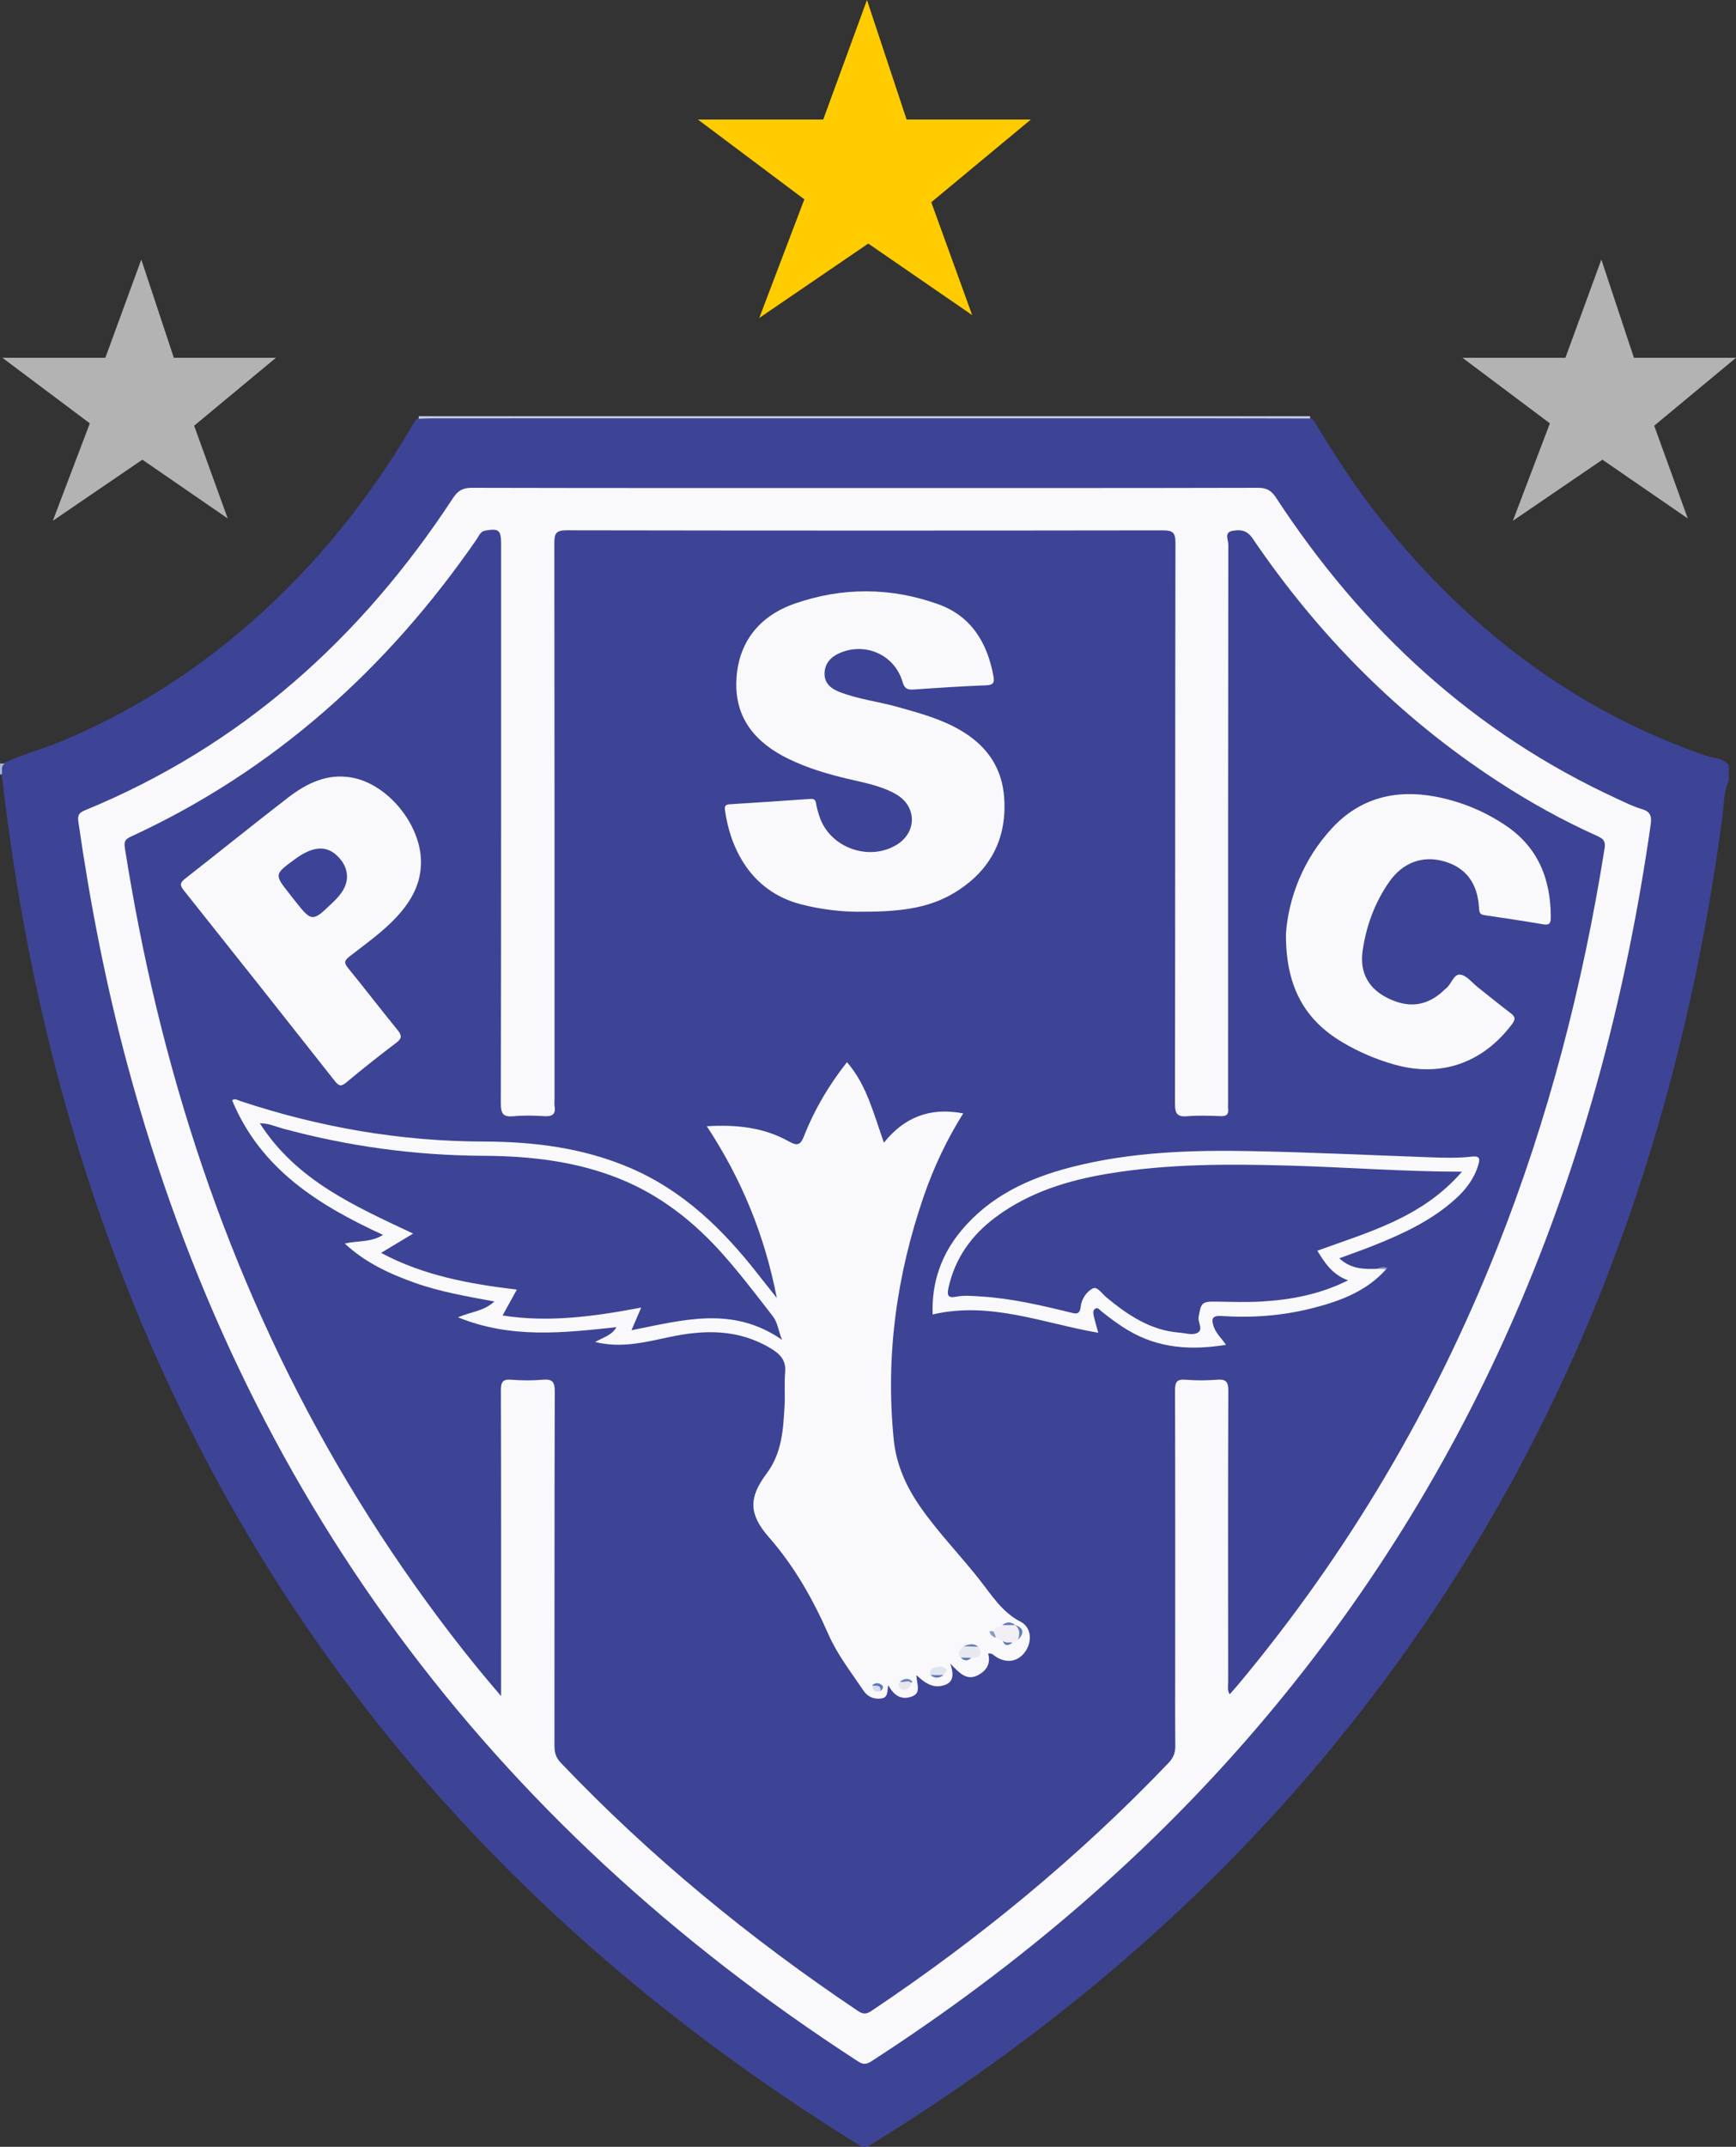
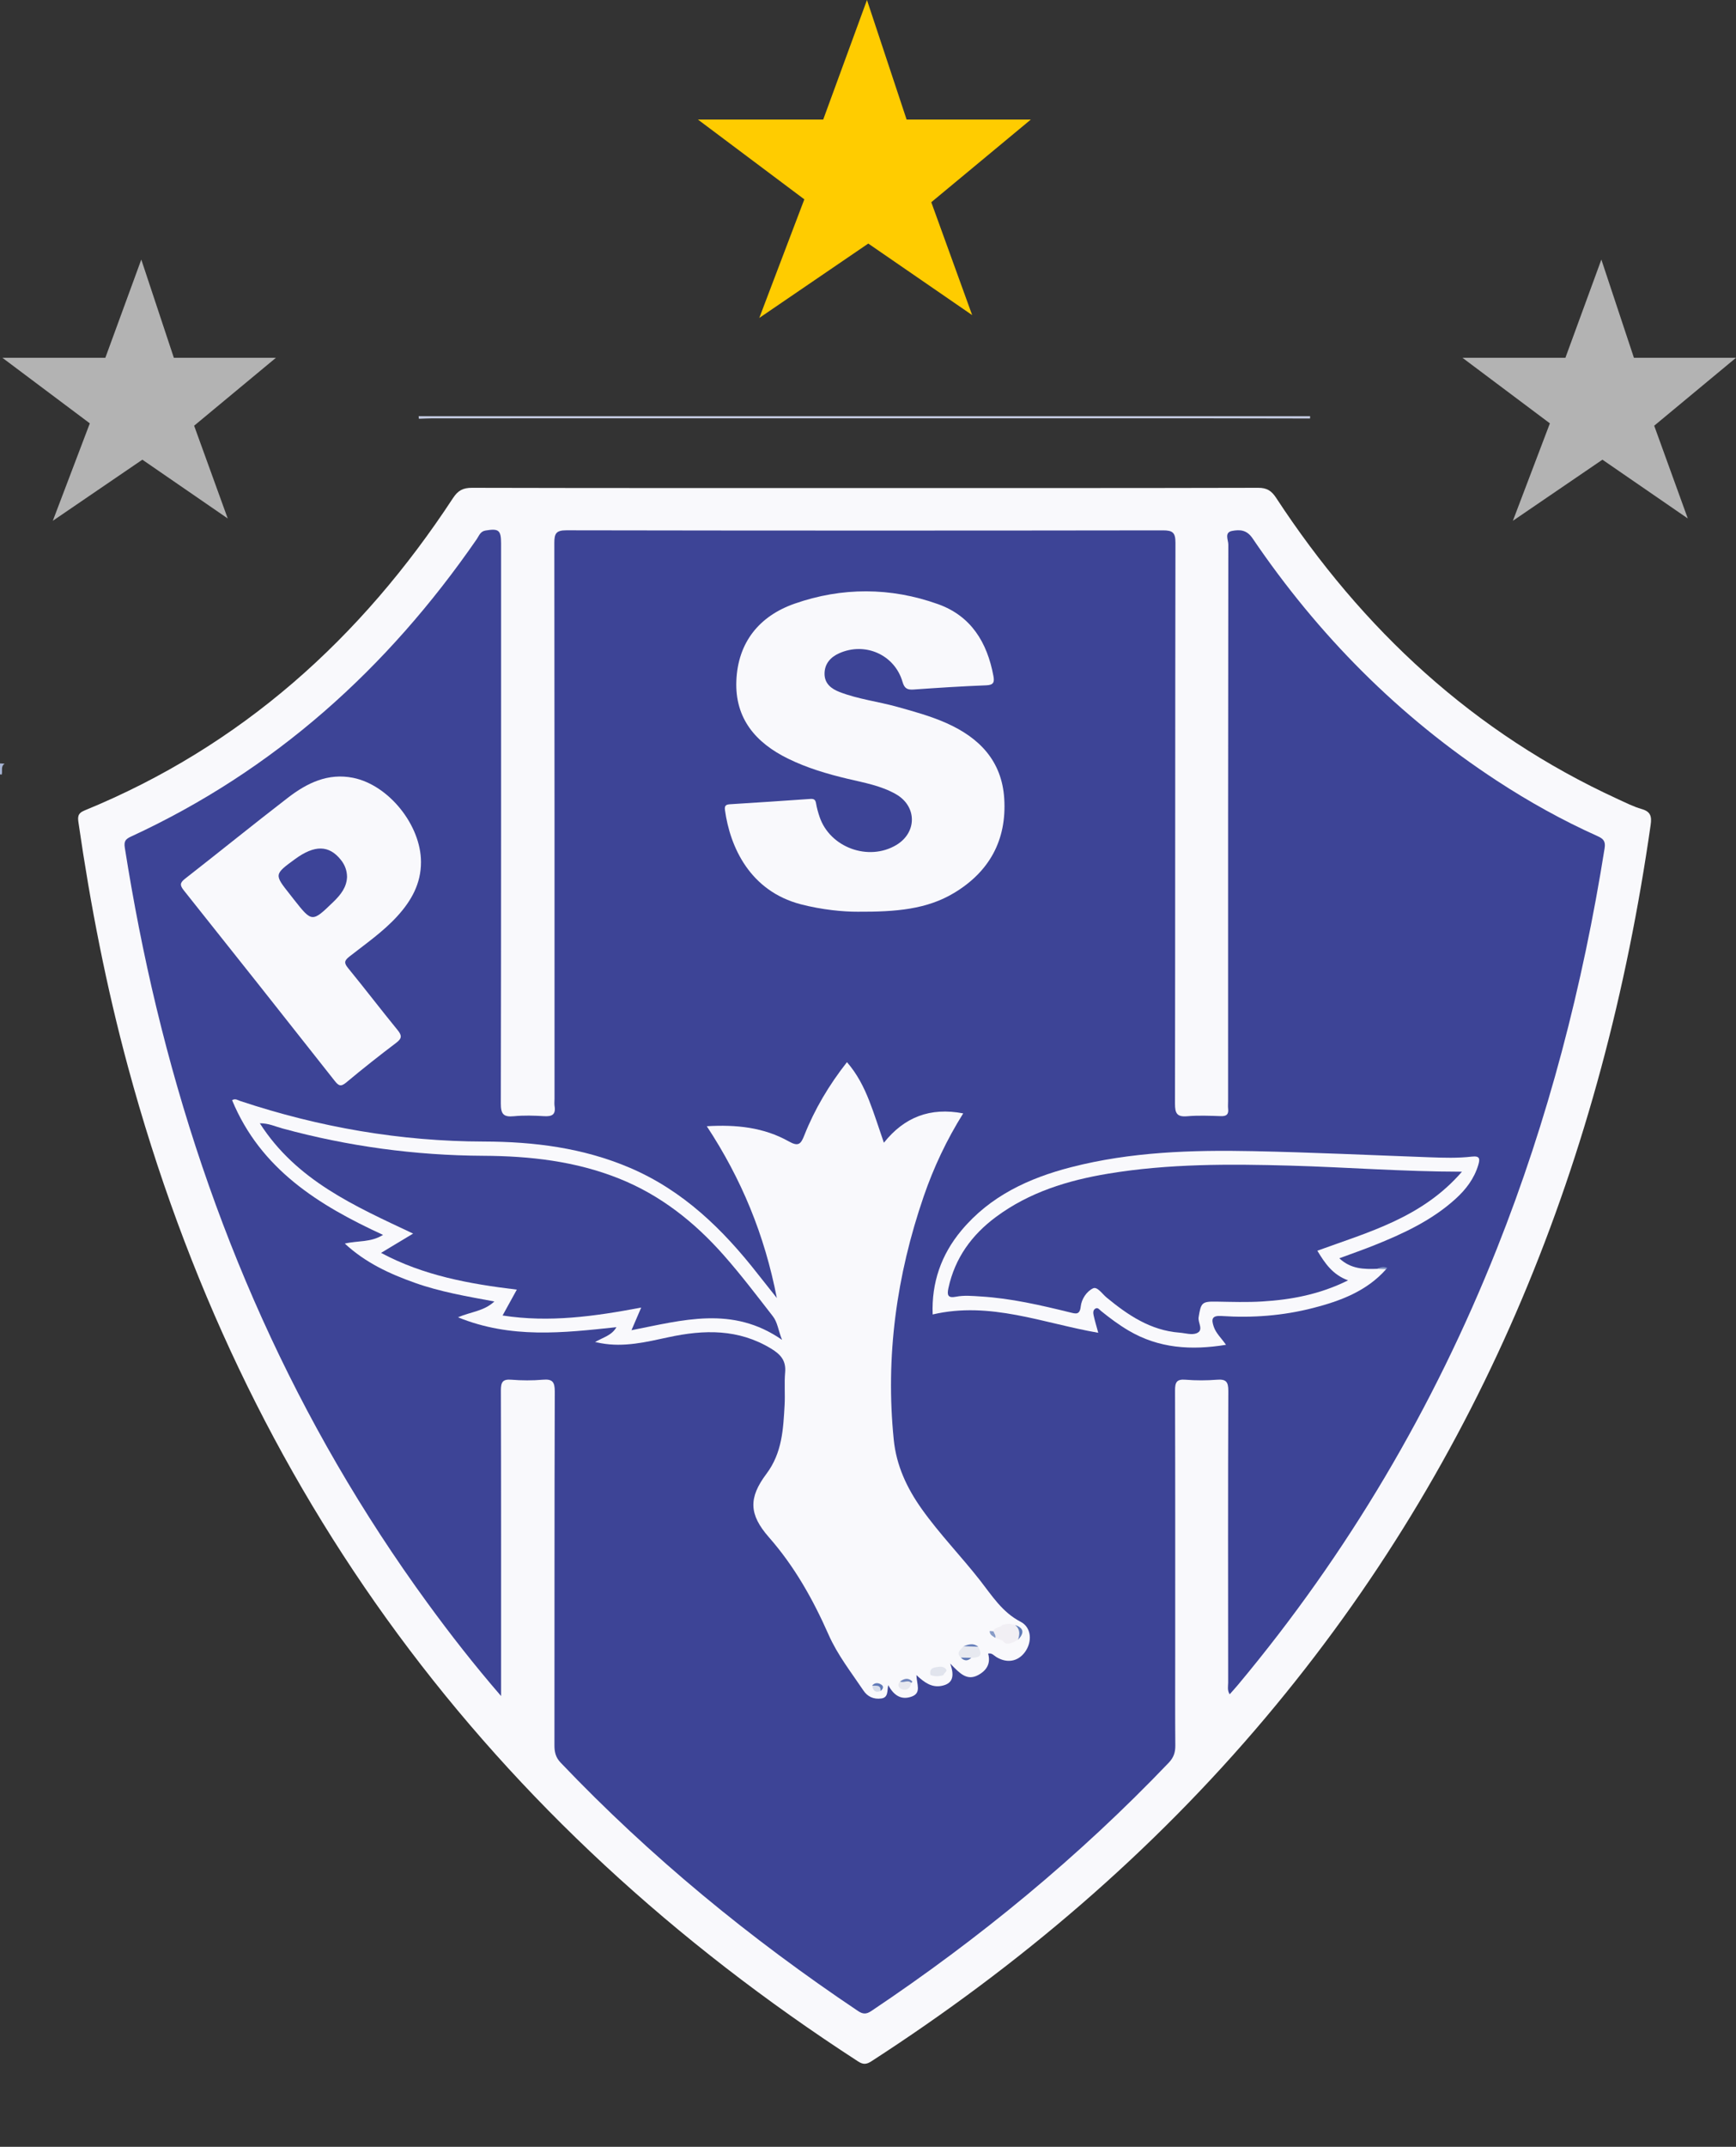
<svg xmlns="http://www.w3.org/2000/svg" xml:space="preserve" width="136.483mm" height="168.678mm" style="shape-rendering:geometricPrecision; text-rendering:geometricPrecision; image-rendering:optimizeQuality; fill-rule:evenodd; clip-rule:evenodd" viewBox="0 0 9455.91 11686.41">
  <rect x="0" y="0" width="9455.91" height="11686.41" fill="#333333" stroke="none" />
  <defs>
    <style type="text/css">
   
    .fil2 {fill:#3D4496}
    .fil19 {fill:#3D4498}
    .fil18 {fill:#5D77B5}
    .fil15 {fill:#6079B7}
    .fil11 {fill:#607BB8}
    .fil16 {fill:#617CB7}
    .fil14 {fill:#627BB8}
    .fil13 {fill:#6E84BB}
    .fil6 {fill:#7C8FC0}
    .fil17 {fill:#879BC7}
    .fil4 {fill:#A7B4D4}
    .fil1 {fill:#B3B3B3}
    .fil3 {fill:#C0C7DD}
    .fil12 {fill:#D7DDEB}
    .fil9 {fill:#E1E4ED}
    .fil10 {fill:#E7E8EF}
    .fil8 {fill:#E7E9F0}
    .fil7 {fill:#F1EFF4}
    .fil5 {fill:#F9F9FC}
    .fil0 {fill:#FFCC00}
   
  </style>
  </defs>
  <g id="Camada_x0020_1">
    <polygon class="fil0" points="3801.58,650.74 4484,650.74 4722.34,0 4938.24,650.74 5614.94,650.74 5072.65,1100.77 5295.32,1715.27 4729.45,1325.81 4135.75,1730.79 4381.14,1085.11 " />
    <polygon class="fil1" points="13.03,1947.66 573.76,1947.66 769.58,1412.97 946.96,1947.66 1502.96,1947.66 1057.42,2317.42 1240.36,2822.31 775.41,2502.33 287.63,2835.07 489.22,2304.56 " />
    <polygon class="fil1" points="7965.97,1947.66 8526.68,1947.66 8722.52,1412.97 8899.91,1947.66 9455.91,1947.66 9010.33,2317.42 9193.28,2822.31 8728.35,2502.33 8240.55,2835.07 8442.16,2304.56 " />
-     <path class="fil2" d="M9416.48 4250.33c-28.88,59.18 -25.08,124.69 -33.38,187.3 -236.96,1790.5 -846.57,3430.85 -1961.43,4867.12 -743.47,957.87 -1647.38,1735.25 -2677.59,2369.67 -25.14,15.51 -42.25,16.27 -67.79,0.44 -2137,-1320.72 -3596.02,-3162.77 -4298.44,-5587.03 -177.66,-613.18 -295.92,-1238.15 -368.26,-1872.01 -6.02,-21.53 -6.46,-42.3 7.36,-61.38 105.53,-47.98 218.13,-76.98 325.01,-122.05 344.88,-145.45 660.23,-338.43 947.53,-578.16 384.25,-320.51 698.11,-700.08 952,-1130.38 14.49,-24.51 25.18,-55.64 63.63,-52.36 1601.5,0.06 3202.85,0.06 4803.95,0 37.29,-4.9 50.68,22.89 65.85,48.37 122.18,204.77 256.1,401.23 408.7,584.61 461.41,554.16 1019.9,971.33 1706.18,1208.47 43.19,14.89 95.82,10.44 126.68,54.74 0,27.53 0,55.12 0,82.66z" />
    <path class="fil3" d="M7136.18 2265.49c-0.14,4.2 -0.34,8.51 -0.46,12.77 -185.12,-0.32 -370.16,-0.91 -555.08,-0.97 -1407.49,-0.06 -2814.9,-0.06 -4222.25,0.06 -25.58,0 -51.13,1.48 -76.65,2.32 -0.53,-4.77 -0.98,-9.47 -1.45,-14.18 1618.62,0 3237.28,0 4855.89,0z" />
    <path class="fil4" d="M-0 4155.87c8.37,0.39 16.79,0.77 25.16,1.22 -22.14,15.09 -10.85,39.01 -15.57,58.74l-4.91 0.64 -4.68 -1.61c0,-19.66 0,-39.33 0,-58.99z" />
    <path class="fil5" d="M4709.29 2656.67c714.74,0 1429.39,0.58 2144.08,-1.22 47.78,-0.14 72.67,16.43 97.83,54.86 469.75,716.98 1076.16,1279.59 1860.76,1639.56 42.83,19.6 85.38,41.4 130.38,54.3 48.89,14.04 55.27,40.43 48.68,86.2 -259.13,1810.07 -910.67,3450.74 -2097.73,4859.89 -618.58,734.31 -1341.24,1350.03 -2146.63,1870.5 -26.2,16.93 -44.22,19.37 -72.16,1.25 -2010.38,-1301.67 -3349.81,-3095.91 -3977.12,-5413.53 -118.28,-436.89 -204.83,-880.25 -269.51,-1328.05 -4.39,-30.23 -7.06,-52.35 32.16,-68.4 853.13,-349.41 1506.12,-936.19 2007.55,-1700.82 27.1,-41.33 54.29,-55.9 103.51,-55.77 712.72,1.8 1425.46,1.22 2138.19,1.22z" />
    <path class="fil2" d="M2729.38 9232.65c-147.16,-170.17 -276.25,-335.66 -400.09,-505.3 -715.69,-980.09 -1194.63,-2068.18 -1478.07,-3245.17 -69.05,-286.75 -125.3,-576.06 -171.34,-867.42 -5.64,-35.65 4.18,-47.14 33.32,-60.62 781.61,-360.55 1396.87,-914.92 1883.47,-1618.99 12.66,-18.26 18.89,-42.37 48.06,-47.2 71.61,-11.99 84.64,-2.32 84.64,70.54 0,1016.08 0.54,2032.08 -1.45,3048.07 -0.12,57.39 13.84,75.31 70.68,69.8 54.62,-5.3 110.33,-3.63 165.27,-0.34 42.3,2.54 64.29,-8.05 56.95,-54.57 -2.11,-13.45 -0.32,-27.53 -0.32,-41.28 0,-1008.16 0.33,-2016.31 -1.07,-3024.46 -0.03,-51.19 9.27,-69.06 65.96,-68.99 1082.95,1.93 2165.94,1.87 3248.89,0.33 53.12,-0.06 68.44,12.06 68.34,67.25 -1.86,1018.02 -0.98,2036.03 -2.5,3053.99 -0.06,52.51 11.02,72.94 66.73,68.1 60.6,-5.22 121.96,-2.61 182.96,-0.6 31.02,1.03 43.39,-9.37 39.8,-40.24 -1.54,-13.59 -0.25,-27.53 -0.25,-41.29 0,-1010.12 -0.2,-2020.26 1.22,-3030.35 0,-24.44 -23.23,-65.58 20.83,-73.83 41,-7.6 79.09,-6.84 110.96,40.04 357.78,527.23 798.22,971.98 1332.97,1321.18 174.8,114.12 356.74,215.29 547.14,300.59 31.81,14.24 43.61,28.82 37.8,65.5 -118.96,747.7 -307.05,1476.58 -587.18,2180.78 -344.57,865.54 -812.03,1657.93 -1409.53,2373.08 -13.72,16.48 -28.23,32.31 -45.53,51.8 -14.24,-22.32 -8.31,-43.65 -8.31,-63.14 -0.45,-529.71 -1.16,-1059.4 0.85,-1589.03 0.25,-50.43 -13.81,-63.89 -62.04,-60.14 -56.8,4.42 -114.43,4.62 -171.19,-0.06 -48.72,-4.05 -57.12,14.81 -56.97,59.11 1.49,484.33 0.89,968.71 0.89,1453.12 0,159.49 -0.82,319.02 0.64,478.5 0.39,37.65 -8.83,65.99 -35.9,94.26 -489.09,511.57 -1032.16,958.25 -1619.99,1351.5 -27.11,18.12 -45.58,17.89 -72.45,-0.06 -587.47,-393.74 -1131.18,-839.54 -1619.63,-1351.83 -27.65,-28.92 -33.94,-58.07 -33.88,-94.85 0.6,-641.92 -0.3,-1283.83 1.75,-1925.72 0.2,-52.74 -13.08,-68.5 -65.04,-64.08 -56.67,4.91 -114.4,4.62 -171.12,0.05 -48.05,-3.91 -57.41,13.45 -57.31,58.51 1.57,527.67 1.03,1055.39 1.03,1583.12 0,21.51 0,42.96 0,80.35z" />
    <path class="fil5" d="M3241.46 7305.53c45.48,-26.4 90.26,-35.47 116.29,-80.89 -289.92,30.97 -574.09,63.9 -863.2,-53.74 72.4,-31.08 140.32,-32.55 198.35,-86.17 -151.69,-27.93 -295.3,-52.5 -432.88,-101.43 -137.36,-48.84 -268.06,-108.43 -381.93,-213.7 71.51,-16.99 141.11,-5.2 208.35,-47.33 -352,-161.78 -667.19,-358.43 -822.22,-733.22 17.61,-11.02 31.16,0.03 44.72,4.54 430.64,142.99 872.07,219.69 1326.54,220.54 273.33,0.53 541.26,34.47 795.61,143.03 289.46,123.52 506.21,334.43 696.3,577.61 31.3,40.07 63.16,79.69 103.92,131.07 -66.7,-343.98 -192.49,-647.8 -381.38,-935.1 160.69,-9.53 310.74,6.01 447.11,82.88 52.52,29.57 65.42,13.55 83.8,-32.88 56.66,-143.28 134.92,-274.54 232.51,-398.76 55.66,64.06 91.94,135.59 121.25,210.18 28.72,73.02 52.02,148.14 79.85,228.47 110.94,-139.4 252.51,-194.55 432.05,-159.74 -90.2,144 -161.02,294.27 -215.35,452.28 -147.82,429.94 -208.8,870.4 -162.95,1324.15 14.2,141.25 72.01,264.05 153.1,377.91 97.27,136.56 214.41,256.8 317.5,388.5 65.04,83.13 120.27,172.69 220.47,224.54 60.32,31.16 64.07,110.25 23.11,165.59 -38.54,51.91 -98.46,61.85 -156.63,25.6 -12.96,-8.13 -23.05,-22.43 -43.47,-17.96 15.46,54.58 -8.83,93.01 -55.37,117.45 -60.43,31.88 -99,-9.49 -151.06,-63.1 24.91,70.31 13.22,109.99 -47.8,121.51 -53.65,10.1 -93.24,-18.51 -136.31,-58.78 1.38,49.61 28.44,97.04 -25.5,116.8 -54.1,19.76 -95.74,-2.29 -128.12,-62.17 -6.53,33.4 0.71,67.46 -37.82,72.65 -41.92,5.68 -75.12,-10.15 -97.1,-43 -66.66,-99.33 -141.32,-193.91 -190.01,-304.29 -84.57,-191.52 -185.3,-371.31 -325.05,-530.4 -109.02,-124.12 -111.57,-214.55 -13.57,-345.05 85.98,-114.5 91.75,-243.43 99.09,-374.78 3.3,-58.84 -2.33,-118.36 2.88,-177.02 5.72,-64.32 -23.77,-98.03 -76.37,-129.94 -177.94,-108.04 -364.91,-103.89 -559.1,-61.99 -120.64,26.05 -242.2,55.79 -367.72,32.55 -6.6,-1.23 -13.21,-2.63 -31.89,-6.39z" />
    <path class="fil5" d="M4671.23 4963.11c-76.54,0.39 -193.64,-10.38 -308.79,-40.36 -277.26,-72.14 -385.94,-311.22 -413.62,-513.16 -3.35,-24.37 5.85,-30.23 27.89,-31.59 145.37,-8.97 290.7,-18.71 435.99,-28.88 18.75,-1.29 28.73,2.31 32.13,23.2 4.05,25.09 11.18,49.92 19.27,74.02 56.07,166.94 265.91,243.98 417.61,153.84 114.08,-67.89 113.88,-211.29 -2.07,-277.24 -81.36,-46.23 -173.35,-62.28 -263.13,-83.57 -111.12,-26.37 -220.18,-58.79 -323.08,-109.09 -176.55,-86.27 -290.75,-218.38 -282.55,-424.18 8.36,-209.81 125.24,-352.82 317.29,-420 257.9,-90.14 522.59,-89.81 781.22,2.65 180.41,64.47 267.97,208.91 301.71,391.18 6.25,33.46 1.27,49.2 -39.07,50.68 -131.73,5.02 -263.4,13.61 -394.97,22.89 -34.11,2.38 -50.44,-4.9 -60.94,-41.33 -42.39,-147.34 -202.6,-219.03 -344.29,-156.42 -48.33,21.41 -81.08,58.03 -80.6,113.28 0.5,52.36 36.72,80.48 81.29,97.81 101.24,39.34 209.57,51.71 313.61,80.67 90.91,25.34 181.89,50.17 268.31,88.45 179.75,79.7 302.8,205.88 315.62,411.68 13.97,225.03 -80.79,397.3 -272.66,512.84 -148.48,89.37 -315.31,103.82 -526.19,102.65z" />
-     <path class="fil5" d="M7004.52 5081.3c13.84,-189.04 90.64,-400.79 251.9,-574.16 151.76,-163.13 345.26,-211.23 561,-170.86 136.42,25.54 263.43,77.37 379.64,154.36 180.98,119.92 250.36,294.98 249.97,505.04 -0.08,31.39 -8.9,41.4 -41.08,35.98 -106.58,-17.99 -213.43,-34.37 -320.45,-49.77 -27.01,-3.94 -28.16,-18.96 -29.46,-40.81 -7.54,-133.85 -72.6,-219.03 -190.79,-252.42 -115.99,-32.83 -224.3,5.87 -298.45,112.12 -78.87,113.09 -125.35,240.42 -144.88,376.16 -16.32,113.74 30.31,199.72 125.91,250.7 113.03,60.25 211.24,53 301.36,-22.41 9.1,-7.55 16.84,-16.84 26.18,-23.82 30.88,-22.65 41.66,-80.71 79.57,-75.85 33.58,4.32 62.98,43.61 93.81,67.92 58.8,46.29 116.25,94.15 176.14,138.86 26.82,19.99 33.6,32.92 10.39,63.6 -158.81,210.14 -384.28,290.04 -636.37,220.17 -100.65,-27.96 -196.47,-68.74 -286.48,-122.11 -207.54,-123.02 -310.05,-305.31 -307.92,-592.67z" />
    <path class="fil5" d="M2293.06 4692.38c0.64,117.28 -52.58,211.29 -128.84,294.92 -77.37,84.78 -171.73,149.83 -261.36,220.12 -29.54,23.14 -28.51,35.98 -6.07,63.44 90.86,111.05 177.99,225.2 268.79,336.34 24.16,29.6 24.33,45.47 -7.26,69.36 -92.47,69.96 -183.61,141.88 -272.57,216.27 -29.99,25.05 -42.06,17.14 -63.1,-9.55 -272.66,-345.9 -546.13,-691.14 -820.73,-1035.51 -22.27,-27.91 -23.51,-41.33 5.85,-64.21 187.62,-146.3 372.37,-296.21 560.88,-441.35 103.45,-79.62 217.95,-135.71 354.93,-107.99 194.14,39.26 369.48,258.03 369.48,458.16z" />
    <path class="fil5" d="M7550.69 6908.64c-106.58,120.27 -249.6,173.4 -398.99,211.75 -163.19,41.94 -329.99,54.67 -497.81,43.47 -53.65,-3.6 -56.43,17.6 -42.68,58.02 12.24,36.27 40.86,61.5 66.72,98.71 -189.29,30.91 -366.07,19.76 -531.29,-77.87 -52.67,-31.11 -101.39,-67.52 -148.88,-105.86 -8.57,-6.89 -16.82,-20.25 -29.6,-14.2 -14.95,7.06 -14.22,23.69 -11.4,36.67 6.48,30.05 15.57,59.53 25.38,95.88 -300.46,-51.96 -588.44,-172.93 -901.97,-99.76 -6.53,-173.07 46.34,-325.07 156.11,-456.78 156.68,-187.9 367.42,-285.53 597.91,-344.88 325.02,-83.69 657.73,-94.22 990.74,-87.37 320.7,6.57 641.42,21.75 962.05,33.39 76.87,2.78 153.78,5.24 230.18,-3.67 43.85,-5.08 45,12.16 34.81,46.03 -22.32,74.27 -67.24,132.82 -123.33,183.78 -128.91,117.08 -283.97,188.94 -443.21,252.83 -59.58,23.97 -120.58,45.01 -190.23,70.86 63.47,59.44 134.45,59.66 206.13,57.42 16.66,-5.44 33.17,-7.37 49.35,1.57z" />
    <path class="fil6" d="M7550.69 6908.64c-16.46,-0.51 -32.89,-1.07 -49.35,-1.57 16.77,-9.1 34.18,-13.32 52.7,-5.99 0.82,0.32 1.53,3.18 0.96,4.12 -0.9,1.48 -2.85,2.31 -4.32,3.44z" />
    <path class="fil2" d="M2075.56 6820.19c61.27,-36.84 114.71,-69 174.67,-105.07 -318.33,-149.89 -635.16,-288.51 -834.98,-600.35 47.01,-0.67 84,17.39 121.91,27.73 358.69,97.85 724.11,147.29 1095.5,149.18 253.8,1.26 502.14,29.13 739.66,124.07 225.89,90.32 410.8,236.99 570.44,417.86 93.87,106.26 179.37,219.18 266.4,330.96 26.72,34.32 29.04,74.83 50.62,129.2 -270.1,-188.21 -541.93,-106.76 -820.09,-52.64 18.8,-43.79 33.77,-78.7 52.9,-123.26 -254,48.11 -501.35,82.79 -755.01,43.14 26.78,-48.55 50.86,-92.26 77.56,-140.75 -259.84,-31.31 -508.12,-76.27 -739.6,-200.06z" />
    <path class="fil7" d="M5545.29 8926.29c-9.94,5.09 -19.91,10.21 -29.86,15.28 -19.81,6.72 -39.41,12.66 -53.49,-10.31 -13.59,-5.03 -27.28,-10.1 -40.92,-15.18 -2.51,-12.11 -20.27,-20.13 -9.52,-35.81 6.15,-24.89 35.1,-18.06 47.61,-34.05 23.65,-8.57 47.33,-9.22 70.84,0.37l-1.16 -0.7c36.47,20.46 35.93,48.53 16.5,80.39z" />
    <path class="fil8" d="M5328.31 8964.06c24.08,44.38 14.51,59.66 -38.04,60.48 -19.02,6.82 -37.94,8.57 -56.63,-1.03 -28.79,-28.72 0.94,-43.73 14.72,-62.4 26.69,-2.19 53.58,-6.92 79.95,2.95z" />
    <path class="fil9" d="M5068.01 9117.98c-5.16,-24.46 2.67,-37.71 29.21,-42.14 20.11,-3.33 40.01,-6.77 54.16,8.74 13.21,14.57 -11.17,21.29 -12.17,34 -23.78,8.03 -47.56,8.78 -71.19,-0.6z" />
    <path class="fil10" d="M4962.92 9160.44c-2.18,29.26 -22.49,41.81 -46.5,36.29 -16.77,-3.77 -32.78,-21.23 -13.95,-43.23 20.59,-1.47 42.95,-18.39 60.45,6.94z" />
    <path class="fil11" d="M5545.29 8926.29c9.94,-29.96 11.94,-58.23 -16.5,-80.39 51.44,17.41 49.4,45.74 16.5,80.39z" />
    <path class="fil12" d="M4796.54 9205.04c-29.33,12.11 -41.15,-3.12 -46.02,-29.31 22.97,-2.24 56.74,-21.29 46.02,29.31z" />
    <path class="fil13" d="M4962.92 9160.44c-18.38,-17.74 -41.13,2.63 -60.45,-6.94 21.84,-15.88 43.88,-22.44 66.16,-1.03 0.71,0.71 0.15,3.82 -0.82,5.08 -1.07,1.36 -3.2,1.96 -4.9,2.89z" />
-     <path class="fil14" d="M5461.94 8931.26c15.66,14.9 35.56,7.63 53.49,10.31 -21.56,15.88 -41.53,23.74 -53.49,-10.31z" />
    <path class="fil14" d="M5328.31 8964.06c-26.73,-0.98 -53.34,-1.91 -79.95,-2.95 27,-9.55 54.03,-18.44 79.95,2.95z" />
    <path class="fil15" d="M4796.54 9205.04c1.91,-36.91 -26.26,-26.49 -46.02,-29.31 15.62,-18.94 35.92,-14.91 51.37,-4.25 13.72,9.48 7.48,24.01 -5.36,33.57z" />
-     <path class="fil16" d="M5529.95 8846.6c-23.57,-0.1 -47.27,-0.26 -70.84,-0.37 23.74,-18.61 47.38,-19.09 70.84,0.37z" />
    <path class="fil17" d="M5411.5 8880.28c2.8,12.01 14.63,21.67 9.52,35.81 -13.1,-10.09 -31.09,-16.25 -30.03,-37.71 6.88,0.65 13.7,1.3 20.51,1.91z" />
-     <path class="fil11" d="M5068.01 9117.98c23.76,0.21 47.46,0.37 71.19,0.6 -23.87,18 -47.64,19.93 -71.19,-0.6z" />
    <path class="fil18" d="M5233.64 9023.51c18.84,0.33 37.74,0.71 56.63,1.03 -19.25,18.83 -38.09,17.58 -56.63,-1.03z" />
    <path class="fil19" d="M1890.3 4773.8c-2.04,56.23 -34.77,97.24 -73.52,134.76 -116.88,113.23 -116.95,113.15 -215.26,-11.15 -7.32,-9.22 -14.41,-18.63 -21.72,-27.85 -86.97,-109.55 -86.97,-109.55 28,-193.49 106.1,-77.37 184.48,-75.95 248.63,4.39 21.57,26.94 33.48,57.31 33.86,93.35z" />
    <path class="fil2" d="M7963.21 6378.33c-216.4,250.23 -507.56,328 -787.7,430.08 40.74,67.52 82.84,130.51 167.42,161.4 -154.01,76.51 -309.15,105.41 -468.16,114.95 -82.27,5.04 -165.11,2.18 -247.7,0.79 -80.4,-1.39 -85.52,5.09 -98.28,85.47 -4.71,29.8 30.19,70.62 -11.49,86.91 -26.6,10.41 -61.83,-1.16 -93.18,-3.54 -157.09,-12.16 -279.88,-94.91 -396.64,-191.25 -23.57,-19.41 -50.47,-60.8 -73.62,-49.91 -34.81,16.34 -62.66,57.99 -67.09,98.6 -5.18,47.4 -27.22,40.01 -57.8,32.5 -160.34,-39.27 -320.99,-76.71 -486.62,-86.8 -45.28,-2.74 -90.75,-7.41 -135.34,1.44 -45.35,8.93 -48.84,-10.49 -40.95,-47.06 35.49,-163.74 127.1,-289.71 259.69,-387.86 181.51,-134.35 390.57,-198.5 609.75,-234.93 329.72,-54.81 662.2,-53.08 994.75,-43.76 304.59,8.53 608.6,32.6 932.92,32.96z" />
  </g>
</svg>